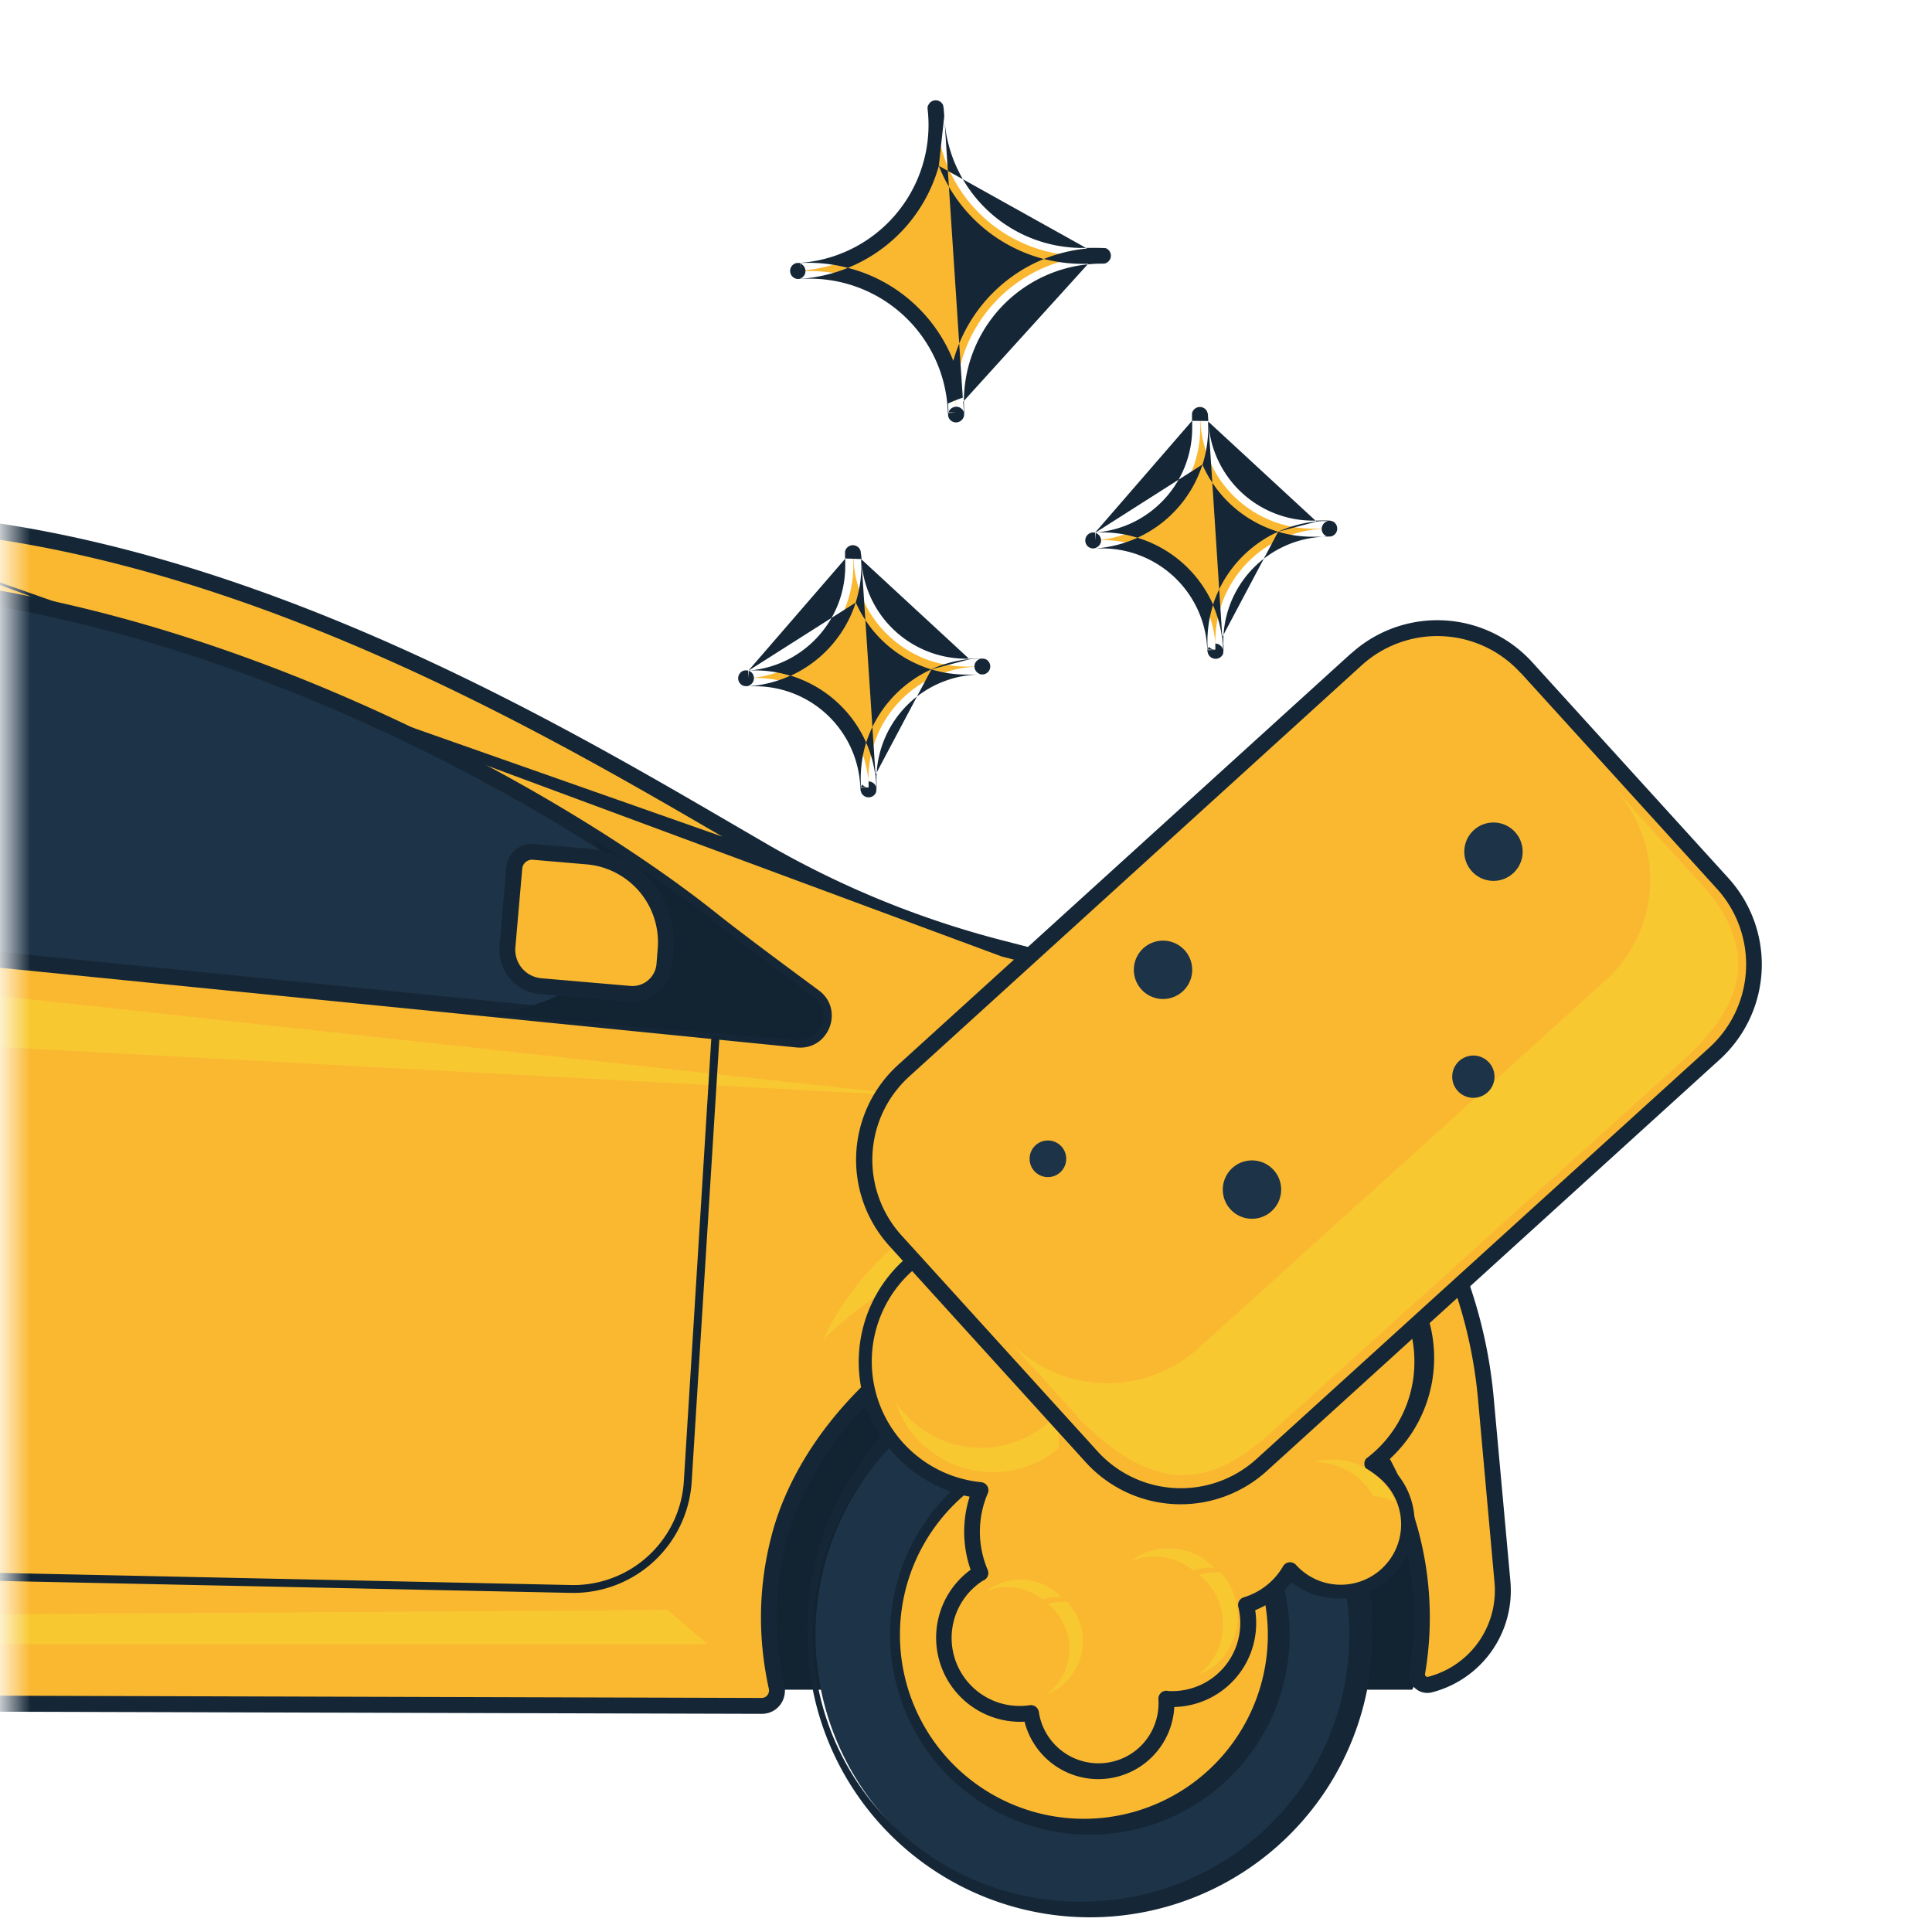
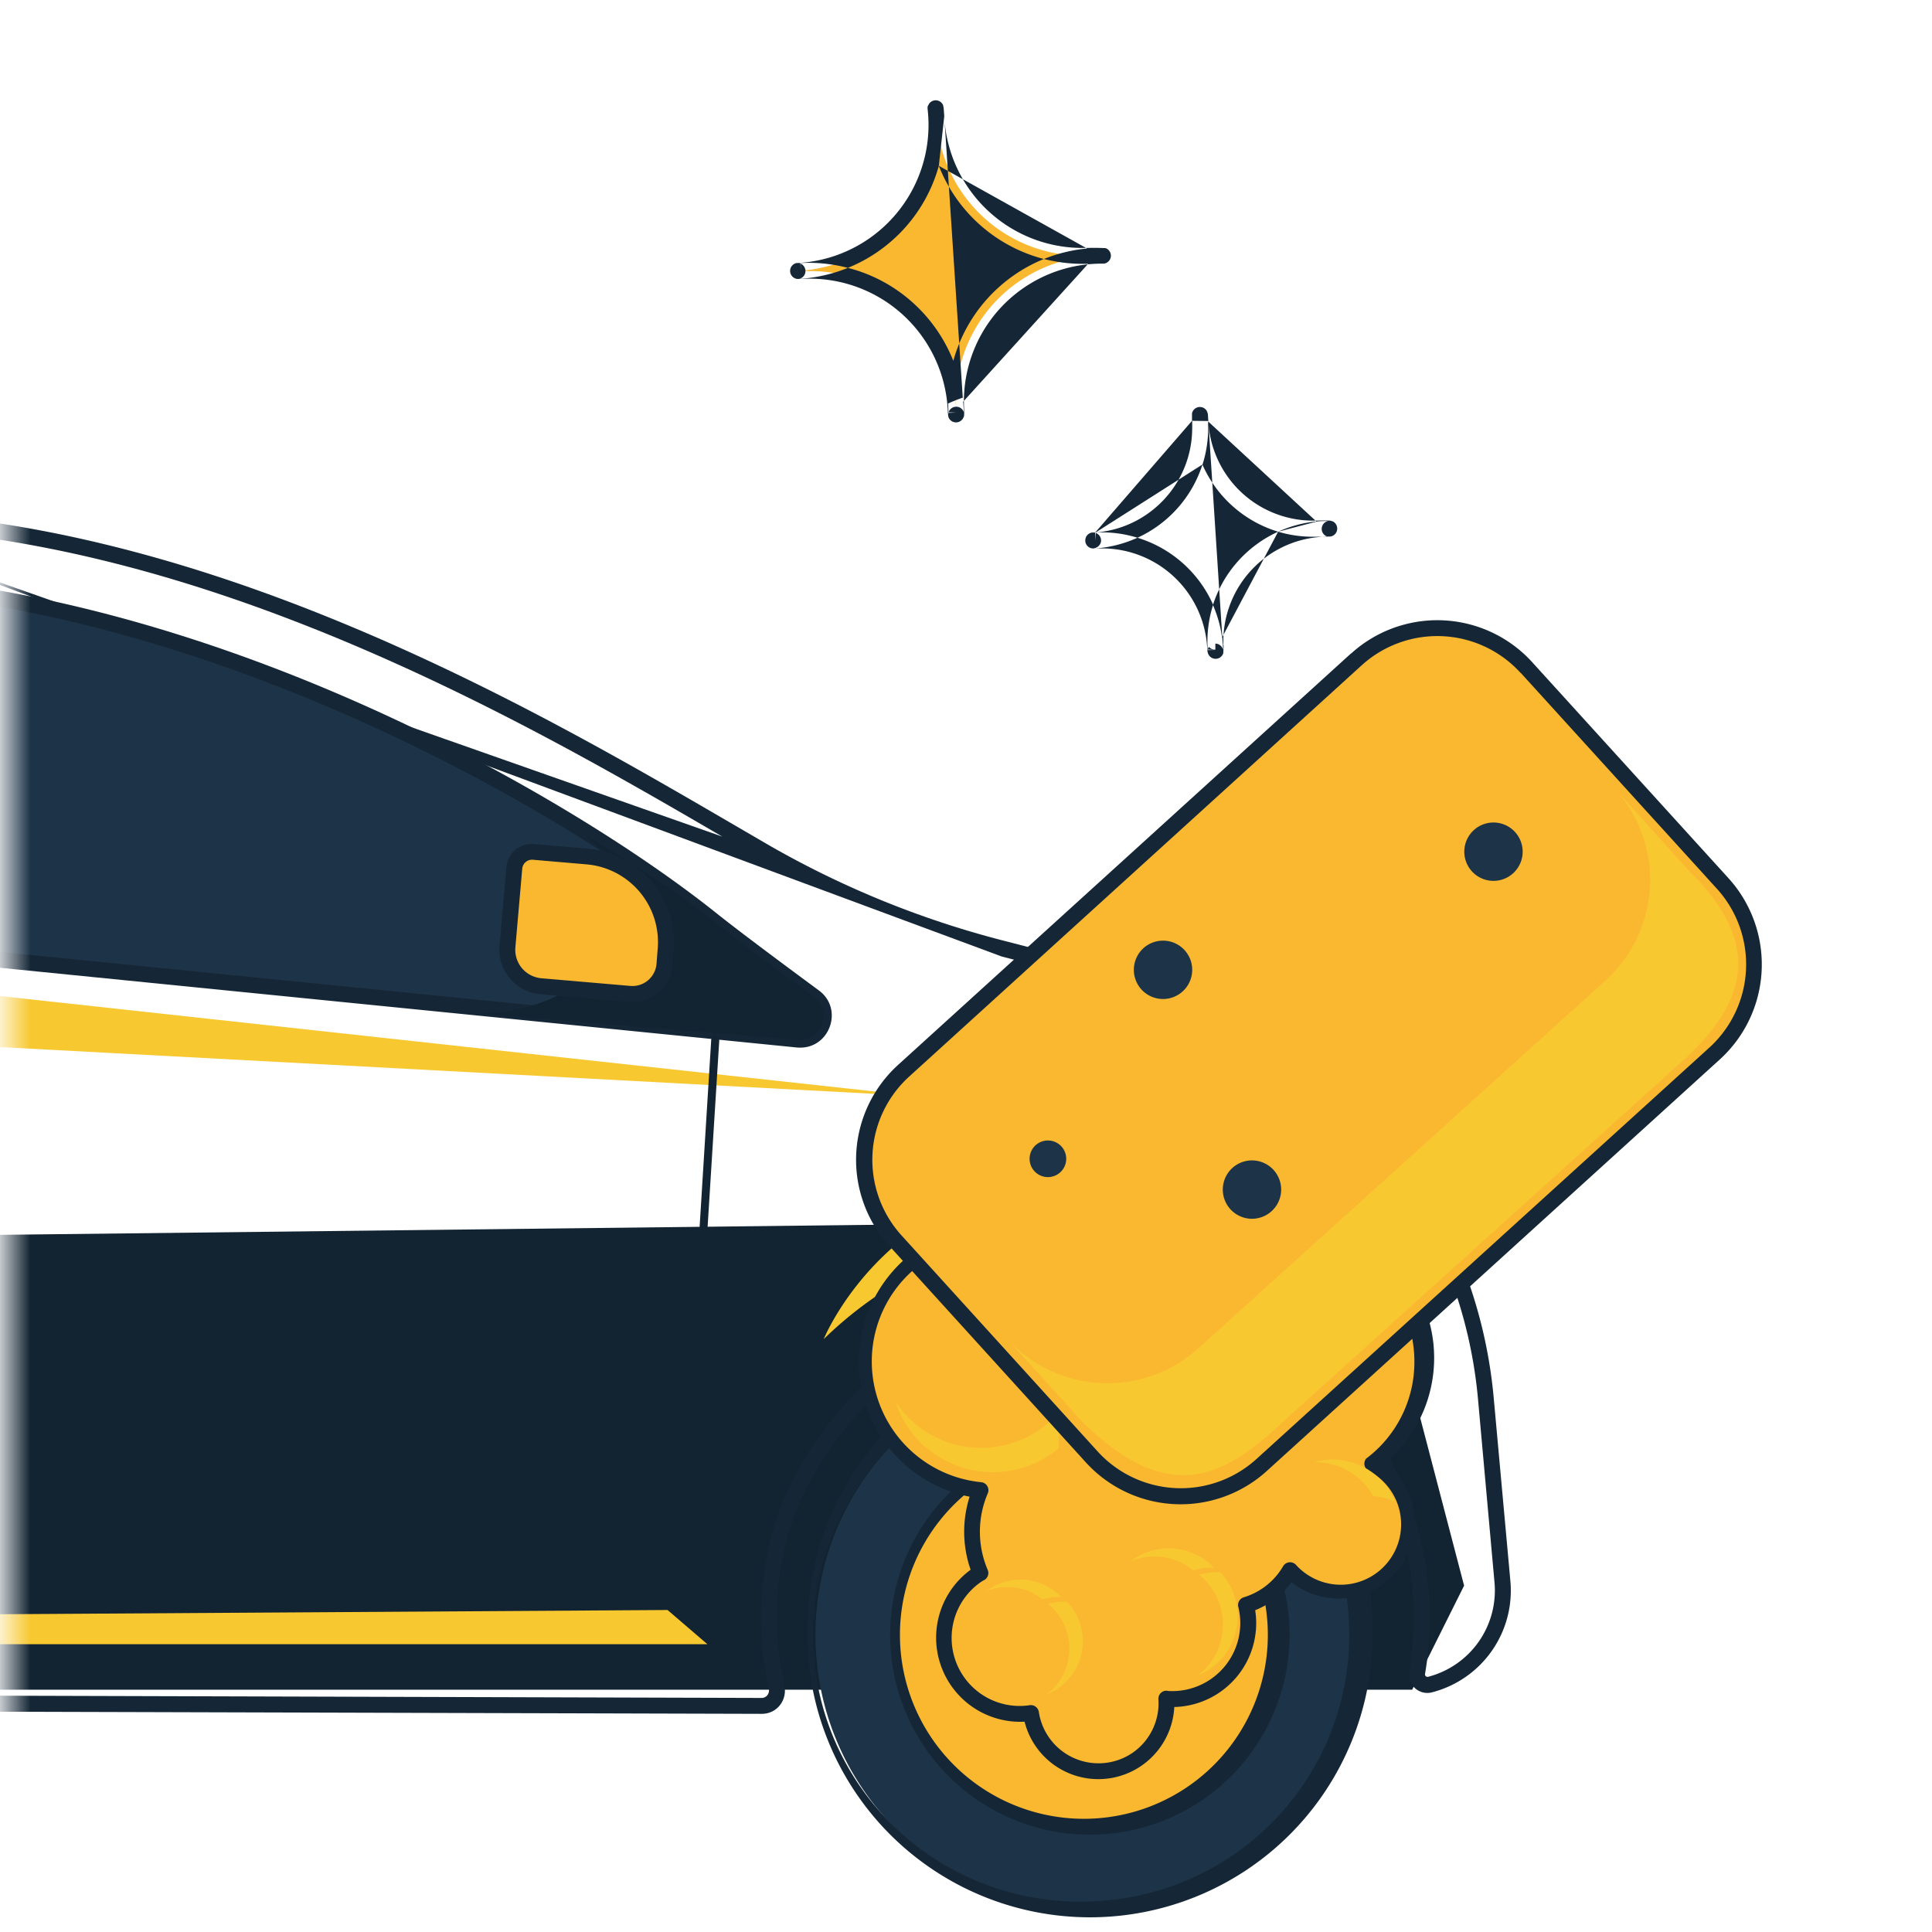
<svg xmlns="http://www.w3.org/2000/svg" width="96" height="96" fill="none">
  <g clip-path="url(#a)">
    <mask id="b" width="79" height="89" x="0" y="10" maskUnits="userSpaceOnUse" style="mask-type:luminance">
      <path fill="#fff" d="M78.64 10.46H.51V98.2h78.13V10.46Z" />
    </mask>
    <g mask="url(#b)">
      <path fill="#122331" d="M-30.47 83.96H70.17l2.58-5.17-3.25-12.43-14.81-5.63-112.26 1.29-3.81 8 .46 2.32 30.45 11.62Z" />
      <path fill="#1D3347" d="M54.16 94.88a13.64 13.64 0 1 0 0-27.28 13.64 13.64 0 0 0 0 27.28Z" />
      <path fill="#152737" fill-rule="evenodd" d="M54.16 68a13.25 13.25 0 1 0 0 26.48 13.25 13.25 0 0 0 0-26.49ZM40.13 81.23a14.04 14.04 0 1 1 28.07 0 14.04 14.04 0 0 1-28.08 0Z" clip-rule="evenodd" />
      <path fill="#FAB831" d="M54.16 90.77a9.53 9.53 0 1 0 0-19.06 9.53 9.53 0 0 0 0 19.06Z" />
      <path fill="#152737" fill-rule="evenodd" d="M54.16 72.1a9.14 9.14 0 1 0 0 18.27 9.14 9.14 0 0 0 0-18.27Zm-9.93 9.14a9.92 9.92 0 1 1 19.85 0 9.92 9.92 0 0 1-19.85 0Z" clip-rule="evenodd" />
      <path fill="#122331" d="M54.16 83.83a2.22 2.22 0 1 0 0-4.44 2.22 2.22 0 0 0 0 4.44Z" />
-       <path fill="#FAB831" d="m74.66 78.6-.83-9.12a23.56 23.56 0 0 0-17.6-20.68l-6.35-1.64a47.03 47.03 0 0 1-11.92-4.85C28.66 36.95 10.79 25.8-7.8 25.8c-7.65 0-22.72 2.17-33.06 3.95-4.65.8-8.46 4.14-9.87 8.64l-5.68 18.06c-.3.95-.82 1.81-1.52 2.51l-1.24 1.23a7.58 7.58 0 0 0-2.22 5.35v6.09c0 .61.8.82 1.1.29a16.18 16.18 0 0 1 15.74-8.07 16.32 16.32 0 0 1 14.02 12.06c.72 2.77.67 5.44.07 7.9-.1.39.19.77.59.77l67.7.19c.5 0 .86-.46.75-.95-.51-2.32-.55-4.81.13-7.41 1.62-6.21 8.38-11.88 14.78-12.24a16.23 16.23 0 0 1 16.92 18.94c-.07.38.27.7.64.6a4.82 4.82 0 0 0 3.6-5.11Z" />
      <path fill="#152737" fill-rule="evenodd" d="M-40.92 29.36c10.34-1.78 25.44-3.96 33.13-3.96 17.5 0 34.38 9.83 44.06 15.47l1.89 1.1a46.65 46.65 0 0 0 11.82 4.8l6.36 1.65a23.95 23.95 0 0 1 17.88 21.02l.83 9.12a5.22 5.22 0 0 1-3.89 5.53.91.91 0 0 1-1.13-1.05l.39.07-.39-.07a15.84 15.84 0 0 0-16.5-18.48c-3.1.18-6.32 1.64-8.96 3.84-2.64 2.2-4.68 5.1-5.47 8.1a15.26 15.26 0 0 0-.12 7.23l-.39.09.38-.09c.17.73-.35 1.43-1.12 1.43l-67.71-.19v-.39.4M-30.9 76a15.92 15.92 0 0 0-13.68-11.77 15.78 15.78 0 0 0-15.36 7.88c-.5.88-1.84.53-1.84-.49v-6.09c0-2.1.85-4.14 2.34-5.63l1.24-1.23a5.78 5.78 0 0 0 1.42-2.35m0 0 5.68-18.06a12.98 12.98 0 0 1 10.18-8.91m33.13-3.17c-7.61 0-22.65 2.17-33 3.95-4.5.77-8.19 4-9.55 8.37l-5.68 18.06a6.57 6.57 0 0 1-1.62 2.67l-1.24 1.23a7.19 7.19 0 0 0-2.1 5.07v6.09c0 .2.26.27.36.1a16.57 16.57 0 0 1 16.12-8.27c6.84.68 12.63 5.7 14.36 12.35.74 2.84.69 5.57.07 8.09-.03.16.08.28.21.28l67.71.2c.23 0 .41-.22.35-.47-.52-2.38-.56-4.93.14-7.6.83-3.2 2.98-6.24 5.72-8.52 2.75-2.28 6.11-3.83 9.42-4.01a16.63 16.63 0 0 1 17.33 19.4c-.02.1.07.17.15.15a4.43 4.43 0 0 0 3.3-4.7l-.82-9.11a23.16 23.16 0 0 0-17.3-20.34l-6.36-1.64M-7.79 26.2c17.28 0 33.98 9.72 43.68 15.37Zm43.68 15.37 1.87 1.1Z" clip-rule="evenodd" />
      <path fill="#F8C831" d="M35.15 81.7h-62.11l3.62-1.34L33.17 80l1.98 1.7ZM70.74 69.76l.02.26a19.33 19.33 0 0 0-29.83-3.48s3.49-8.66 14.32-8.08c10.83.58 15.49 11.31 15.49 11.31v-.01Z" />
      <path fill="#1D3347" d="M35.38 45.7c-7.23-5.78-25.1-16.17-43.28-16.8a146.8 146.8 0 0 0-4.77-.08c-5.25 0-20.17 2.03-23.04 3.23-1.7.71-2.43 2.57-1.02 3.75l6.7 5.57c2.83 2.35 3.73 3.76 7.39 4.06l62.28 6.23c1.2.1 1.77-1.44.8-2.15-1.8-1.32-3.87-2.86-5.06-3.81Z" />
      <path fill="#152737" fill-rule="evenodd" d="M-25.14 29.6c4.75-.66 9.82-1.18 12.47-1.18 1.63 0 3.25.03 4.78.08 18.31.64 36.25 11.08 43.52 16.9 1.18.94 3.24 2.47 5.04 3.8 1.3.93.54 2.99-1.06 2.85h-.01l-62.27-6.23a8.3 8.3 0 0 1-4.2-1.32c-.53-.36-1.04-.78-1.58-1.25l-.5-.44-1.32-1.14-6.71-5.57a2.25 2.25 0 0 1-.78-2.47c.26-.83.96-1.55 1.9-1.94.76-.32 2.27-.68 4.15-1.04 1.9-.36 4.2-.73 6.57-1.06Zm-10.42 2.81c-.75.32-1.27.88-1.45 1.46-.17.55-.05 1.14.53 1.63l6.71 5.57c.5.41.94.8 1.34 1.15l.5.44c.53.46 1 .85 1.5 1.18a7.52 7.52 0 0 0 3.82 1.2l62.28 6.23c.8.06 1.19-.97.54-1.44-1.8-1.32-3.88-2.87-5.08-3.82-7.2-5.75-24.97-16.09-43.04-16.72-1.53-.05-3.14-.08-4.76-.08-2.6 0-7.61.5-12.36 1.17-2.37.32-4.66.69-6.53 1.05-1.9.36-3.32.7-4 .98Z" clip-rule="evenodd" />
      <path fill="#122331" d="M40.44 49.52c-1.8-1.32-3.87-2.86-5.06-3.81a53.19 53.19 0 0 0-6.29-4.19 4.61 4.61 0 0 1 1.83 3.53c0 2.93-3.23 5.31-7.21 5.31l15.92 1.31c1.2.1 1.77-1.44.8-2.15h.01Z" />
      <path fill="#F8C831" d="m-39.03 42.53 8.83 6.6a7.59 7.59 0 0 0 4.25 1.51l71.57 3.83-70.85-7.73c-1.15-.1-2.28-.39-3.34-.87l-9.84-4.41c-.68-.3-1.22.62-.63 1.06l.01.01Z" />
      <path fill="#1D3347" d="M55.66 52.99c5.54 4.48 11.41 7.03 15.36 7.02a23.58 23.58 0 0 0-14.41-10.86l-3.11-.8c-1.05-.27-1.8 1.02-1.02 1.79.98.97 2.04 1.92 3.18 2.85Z" />
      <path fill="#152737" fill-rule="evenodd" d="M52.2 50.42c-1.07-1.06-.03-2.82 1.4-2.45l2.15.55.96.25A23.97 23.97 0 0 1 71.36 59.8a.4.4 0 0 1-.34.6c-4.08 0-10.04-2.6-15.6-7.11h-.01a44.96 44.96 0 0 1-3.2-2.88Zm4.31-.89-.96-.24-2.15-.56m3.11.8A23.18 23.18 0 0 1 70.3 59.6c-3.8-.28-9.22-2.72-14.4-6.9a44.11 44.11 0 0 1-3.14-2.83c-.49-.48-.03-1.3.64-1.13" clip-rule="evenodd" />
      <path fill="#FAB831" d="m26.5 42.33 2.69.23a4.27 4.27 0 0 1 3.88 4.62l-.06.76a1.59 1.59 0 0 1-1.72 1.45L26.87 49c-1-.1-1.74-.98-1.65-1.97l.33-3.91a.88.88 0 0 1 .96-.8Z" />
      <path fill="#152737" fill-rule="evenodd" d="M26.47 42.72a.49.49 0 0 0-.52.44l-.34 3.9c-.07.79.5 1.48 1.3 1.55l4.41.38a1.2 1.2 0 0 0 1.3-1.08l.06-.76a3.88 3.88 0 0 0-3.53-4.2l-2.68-.23Zm-1.31.38c.06-.7.67-1.23 1.38-1.16l2.68.23a4.67 4.67 0 0 1 4.25 5.05l-.07.75a1.98 1.98 0 0 1-2.15 1.81l-4.41-.38a2.22 2.22 0 0 1-2.02-2.4l.34-3.9Z" clip-rule="evenodd" />
      <path fill="#122331" fill-rule="evenodd" d="M-11.87 46.13c.1.03.17.14.14.24l-.5 1.8c-.58 2.08-.8 4.24-.66 6.39l1.14 17.17a6.77 6.77 0 0 0 6.66 6.32l33.5.71a5.5 5.5 0 0 0 5.57-5.16l1.36-21.93a.2.2 0 0 1 .4.02l-1.37 21.93a5.89 5.89 0 0 1-5.96 5.53l-33.5-.7a7.16 7.16 0 0 1-7.05-6.7l-1.14-17.17c-.15-2.19.09-4.4.67-6.51l.5-1.8a.2.2 0 0 1 .24-.14Z" clip-rule="evenodd" />
    </g>
    <path fill="#FAB831" d="M68.22 72.7a6.42 6.42 0 1 0-8.68-9.39 6.32 6.32 0 0 0-5.3.18 6.42 6.42 0 1 0-5.52 10.56 5.23 5.23 0 0 0-.01 4.11l-.2.13a3.78 3.78 0 0 0 2.72 6.83 3.39 3.39 0 0 0 6.72-.71l.3.02a3.77 3.77 0 0 0 3.66-4.68c.93-.28 1.71-.9 2.19-1.73a3.38 3.38 0 1 0 4.1-5.29l.02-.03Z" />
    <path fill="#152737" fill-rule="evenodd" d="M59.44 62.84a6.82 6.82 0 1 1 9.41 9.84 3.78 3.78 0 1 1-4.68 5.94 4.18 4.18 0 0 1-1.8 1.39 4.17 4.17 0 0 1-4.02 4.81 3.78 3.78 0 0 1-6.88 1.96c-.27-.39-.45-.8-.56-1.23A4.18 4.18 0 0 1 48.23 78a5.73 5.73 0 0 1-.05-3.63 6.83 6.83 0 0 1 1.18-13.53c1.97 0 3.73.83 4.98 2.17a6.71 6.71 0 0 1 5.1-.17Zm4.82-1.22a6 6 0 0 0-4.43 1.96.4.4 0 0 1-.44.1 5.92 5.92 0 0 0-4.97.16.4.4 0 0 1-.48-.1 6.03 6.03 0 1 0-5.18 9.91.4.4 0 0 1 .32.56 4.83 4.83 0 0 0 0 3.8.4.4 0 0 1-.17.5 1.04 1.04 0 0 0-.17.1 3.38 3.38 0 0 0 2.43 6.12.4.4 0 0 1 .45.34 3 3 0 0 0 4.65 2.03 2.99 2.99 0 0 0 1.29-2.67.4.4 0 0 1 .39-.42l.18.02h.12a3.38 3.38 0 0 0 3.28-4.19.4.4 0 0 1 .27-.47 3.4 3.4 0 0 0 1.96-1.55.4.4 0 0 1 .63-.07A3 3 0 1 0 68 73.08a.4.4 0 0 1-.14-.57l.02-.03a6 6 0 0 0 2.4-4.83c0-3.32-2.7-6.02-6.03-6.02Z" clip-rule="evenodd" />
    <path fill="#F8C831" d="M52.96 69.77a4.96 4.96 0 0 0 .98-4.84 4.97 4.97 0 0 1-.96 6.58c.06-.56.03-1.13-.1-1.67l.07-.07h.01ZM46.01 71.93a4.95 4.95 0 0 1-1.49-2.24 5.1 5.1 0 0 0 7.98.61c.12.55.16 1.11.1 1.67a5.09 5.09 0 0 1-6.58-.05l-.01.01ZM51.76 79.44a2.8 2.8 0 0 0-2.75-.38 2.82 2.82 0 0 1 3.73.3c-.32-.02-.63.02-.94.11l-.04-.04v.01ZM53.22 83.27c-.32.43-.74.73-1.2.92a2.86 2.86 0 0 0 .06-4.49c.3-.09.62-.13.94-.11.95.99 1.06 2.56.2 3.69v-.01ZM59.24 77.99a3.08 3.08 0 0 0-3.05-.42 3.12 3.12 0 0 1 4.14.33c-.35-.02-.7.03-1.04.13l-.05-.04ZM68.2 74.27a3.34 3.34 0 0 0-2.89-1.62 3.34 3.34 0 0 1 4.01 1.97 3.13 3.13 0 0 0-1.09-.28l-.03-.06v-.01ZM60.86 82.23c-.36.47-.82.81-1.34 1.02a3.18 3.18 0 0 0 .07-5c.34-.1.69-.14 1.04-.13a3.18 3.18 0 0 1 .23 4.1v.01Z" />
-     <path fill="#FAB831" d="M60.39 31.88A5.6 5.6 0 0 1 66 26.27c.19 0-.17-.02-.55 0h-.2a5.6 5.6 0 0 1-5.6-5.34c0-.09-.06-.66-.02-.04l.01.37a5.6 5.6 0 0 1-5.2 5.59 5.62 5.62 0 0 1 5.97 5.43l-.01-.4h-.01Z" />
    <path fill="#152737" fill-rule="evenodd" d="M60.04 20.92a5.21 5.21 0 0 0 5.21 4.95h.19a7.35 7.35 0 0 1 .65 0l.05.01.09.03a.4.4 0 0 1-.12.75H66c-.18 0-.34.01-.5.03h-.01a5.21 5.21 0 0 0-4.7 5.38h.01a5.79 5.79 0 0 1-.02.4.4.4 0 0 1-.77-.06.6.6 0 0 1-.02-.1h.4l-.4.01a5.23 5.23 0 0 0-5.21-5.07h-.5l-.06-.01-.08-.03a.4.4 0 0 1 .13-.75h.16-.02a7.5 7.5 0 0 0 0 .01l.03.38v-.37a.4.4 0 0 1 .27.42.4.4 0 0 1-.24.31l-.03.02h-.04l-.04.02a2.38 2.38 0 0 1 .1 0 6.13 6.13 0 0 0 2.06-.53 6.04 6.04 0 0 1 3.76 3.33A6 6 0 0 0 60 32.1a5.53 5.53 0 0 1 0 .2v-.01h.4l-.39-.02v-.01l.06-.12a.4.4 0 0 0 .31.14h.01v-.3a.4.4 0 0 1 .36.24l.02.06v.04-.03c0-.13 0-.27-.02-.4m2.76-5.47a6.02 6.02 0 0 0-3.24 3.64c.22.51.38 1.05.45 1.62m2.79-5.26a6 6 0 0 0 1.73.25H66h-.04l-.08-.04a.4.4 0 0 1 .11-.74h.03H66c-.19 0-.37 0-.55.02m-.04 0a6.03 6.03 0 0 0-1.9.51 6.02 6.02 0 0 1-3.76-3.33 6 6 0 0 0 .28-2.02v-.13m-.8-.03V20.54a.4.4 0 0 1 .73-.13l.03.07a.48.48 0 0 1 .03.11l.02.33m-.8-.02v.36c0 2.75-2.12 5-4.82 5.2m5.33-3.38a6.01 6.01 0 0 1-3.23 3.64 5.99 5.99 0 0 0-2.08-.26m5.57-5.84Z" clip-rule="evenodd" />
-     <path fill="#FAB831" d="M43.15 38.73a5.6 5.6 0 0 1 5.61-5.61c.19 0-.17-.02-.55 0h-.2a5.6 5.6 0 0 1-5.6-5.34c0-.09-.06-.66-.02-.04l.01.37a5.6 5.6 0 0 1-5.2 5.59 5.62 5.62 0 0 1 5.97 5.43l-.01-.4h-.01Z" />
-     <path fill="#152737" fill-rule="evenodd" d="M42.8 27.77a5.21 5.21 0 0 0 5.21 4.96h.19a7.35 7.35 0 0 1 .7 0l.09.03a.4.4 0 0 1-.12.75H48.76c-.18 0-.34.01-.5.03h-.01a5.21 5.21 0 0 0-4.7 5.19l.01.19a5.57 5.57 0 0 1-.02.4c0 .02-.02.08-.06.14a.4.4 0 0 1-.69-.09l-.03-.1a.74.74 0 0 1 0-.1v-.01h.39l-.4.01a5.23 5.23 0 0 0-5.21-5.07 7.9 7.9 0 0 1-.55-.01l-.09-.03a.4.4 0 0 1 .01-.72.39.39 0 0 1 .12-.03h.06a3.27 3.27 0 0 1 .08 0h-.05l.04.01h.01l.03.38v-.37a.39.39 0 0 1 .16.1.4.4 0 0 1-.13.63l-.03.02h-.04l-.04.02a2.38 2.38 0 0 1 .1 0 6.14 6.14 0 0 0 2.06-.53 6.04 6.04 0 0 1 3.76 3.33 6 6 0 0 0-.27 1.92v.32-.01h.4l-.39-.02v-.01l.06-.12a.4.4 0 0 0 .31.15h.01v-.3a.4.4 0 0 1 .36.23.37.37 0 0 1 .02.07v.03-.03c0-.13 0-.27-.02-.4m2.76-5.47a6.02 6.02 0 0 0-3.24 3.64c.22.51.38 1.05.45 1.62m2.79-5.26a6 6 0 0 0 1.73.26h.24l.44-.01h.07-.04l-.08-.04a.4.4 0 0 1-.19-.51.4.4 0 0 1 .3-.23h.03-.02c-.19 0-.37 0-.55.02m-.04 0a5.93 5.93 0 0 0-1.9.51 6.02 6.02 0 0 1-3.75-3.33 6 6 0 0 0 .28-1.82l-.01-.2v-.13m-.8-.03V27.4a.4.4 0 0 1 .76-.06l.02.07v.04c.02.08.03.25.04.33m-.81-.02v.36c0 2.75-2.12 5-4.81 5.2m5.33-3.38a6.01 6.01 0 0 1-3.24 3.64 5.98 5.98 0 0 0-2.08-.26m5.57-5.84Z" clip-rule="evenodd" />
    <path fill="#FAB831" d="M47.49 19.96a7.25 7.25 0 0 1 7.26-7.25c.24 0-.22-.02-.71 0h-.26a7.26 7.26 0 0 1-7.25-6.92c0-.11-.08-.85-.02-.06l.02.48a7.26 7.26 0 0 1-6.73 7.24c-.18.01-.39.02.44.02a7.26 7.26 0 0 1 7.28 7.02l-.02-.52-.01-.01Z" />
    <path fill="#152737" fill-rule="evenodd" d="M46.92 5.78a6.87 6.87 0 0 0 6.86 6.54h.25a11.81 11.81 0 0 1 .91.01.4.4 0 0 1-.08.77h-.11a6.85 6.85 0 0 0-6.85 7.1v.01l.01.28a.35.35 0 0 1 0 .02 1.61 1.61 0 0 1-.01.18l-.05.1a.4.4 0 0 1-.72-.06l-.02-.09a.93.93 0 0 1 0-.1v-.01h.01a1.97 1.97 0 0 0 0-.28l-.01-.2a7.62 7.62 0 0 1 .73-.29m.02.2v.01a7.75 7.75 0 0 1 .03.54v.03V20.48a.39.39 0 0 0-.37-.27.4.4 0 0 0-.38.26l.38.02h-.39v.04h.37l-.4.01a6.87 6.87 0 0 0-7.3-6.68h-.21l-.06-.02a.4.4 0 0 1 .05-.77h.07a7 7 0 0 1 .11-.01h.01v.01h-.07c-.02 0-.02 0 0 0l.05.01.02.01.03.36-.02-.35a.4.4 0 0 1 .05.71h-.01a.38.38 0 0 1-.11.04h-.02.13a7.65 7.65 0 0 0 2.31-.54c2.4.61 4.34 2.35 5.24 4.62a7.66 7.66 0 0 1 4.5-5.06c.61.15 1.25.24 1.91.24H54.07m-7.42-4.87a7.68 7.68 0 0 1-4.52 5.07 7.66 7.66 0 0 0-2.35-.24v-.01a6.87 6.87 0 0 0 6.31-7.66v-.08s.01-.06.04-.1a.4.4 0 0 1 .73 0l.01.05.02.1.03.4m-.27 2.47a7.68 7.68 0 0 0 5.22 4.63 7.59 7.59 0 0 1 2.13-.52h.02" clip-rule="evenodd" />
    <path fill="#FAB831" d="m85.6 43.9-9.75-10.73a5.98 5.98 0 0 0-8.45-.4L44.9 53.2a5.98 5.98 0 0 0-.41 8.45l9.75 10.74a5.98 5.98 0 0 0 8.45.4l22.5-20.43a5.98 5.98 0 0 0 .4-8.45Z" />
    <path fill="#152737" fill-rule="evenodd" d="M75.56 33.44a5.59 5.59 0 0 0-7.9-.38L45.17 53.5a5.59 5.59 0 0 0-.38 7.88l9.75 10.74a5.59 5.59 0 0 0 7.89.38l22.5-20.44a5.59 5.59 0 0 0 .39-7.89l-9.75-10.73Zm-8.42-.97a6.37 6.37 0 0 1 9 .44l9.75 10.73a6.38 6.38 0 0 1-.43 9L62.95 73.09a6.37 6.37 0 0 1-9-.43L44.2 61.92a6.37 6.37 0 0 1 .43-9.01l22.5-20.44Z" clip-rule="evenodd" />
    <path fill="#1D3347" d="M52.07 58.49a.91.91 0 1 0 0-1.82.91.91 0 0 0 0 1.82ZM57.79 49.64a1.45 1.45 0 1 0 0-2.9 1.45 1.45 0 0 0 0 2.9ZM62.21 60.56a1.45 1.45 0 1 0 0-2.9 1.45 1.45 0 0 0 0 2.9ZM82.15 49.35a1.16 1.16 0 1 0 0-2.32 1.16 1.16 0 0 0 0 2.32ZM74.21 43.77a1.45 1.45 0 1 0 0-2.9 1.45 1.45 0 0 0 0 2.9Z" />
    <path fill="#F8C831" d="m79.79 48.71-20.26 18.3a6.73 6.73 0 0 1-9.48-.48l3.71 4.1c4.03 3.98 6.74 2.96 9.48.48l20.26-18.3c2.74-2.48 4.56-5.44.48-9.48l-3.71-4.1a6.73 6.73 0 0 1-.48 9.48Z" />
-     <path fill="#1D3347" d="M73.21 54.55a1.05 1.05 0 1 0 0-2.1 1.05 1.05 0 0 0 0 2.1Z" />
  </g>
  <defs>
    <clipPath id="a">
      <path fill="#fff" d="M0 0h96v96H0z" />
    </clipPath>
  </defs>
</svg>